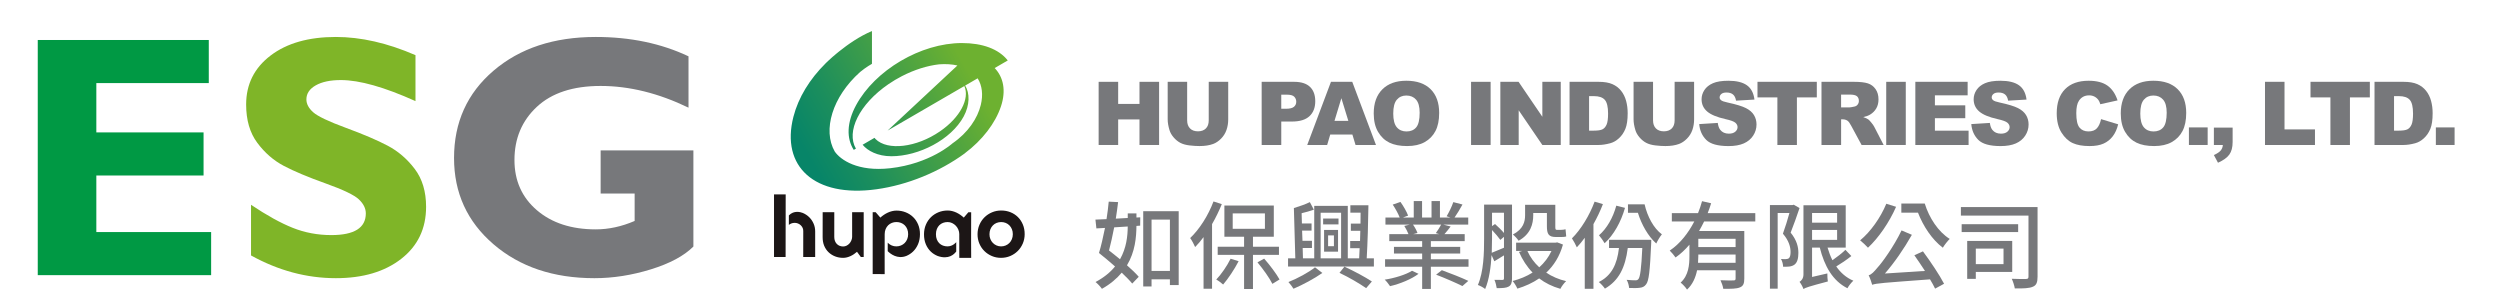
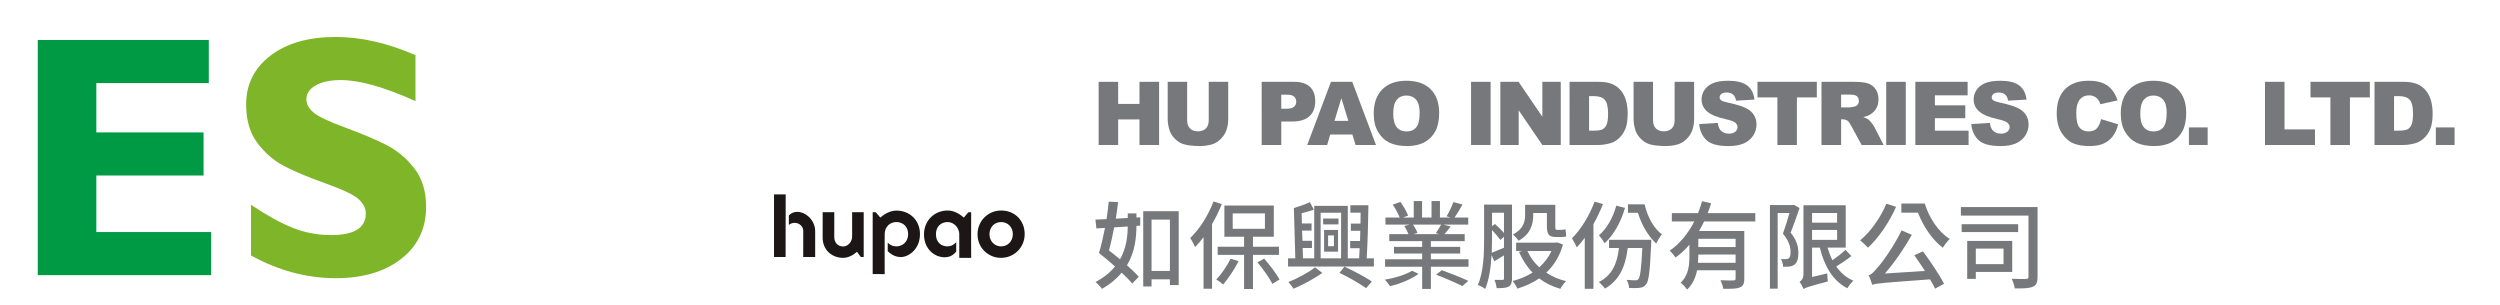
<svg xmlns="http://www.w3.org/2000/svg" xmlns:xlink="http://www.w3.org/1999/xlink" version="1.1" id="圖層_1" x="0px" y="0px" width="680px" height="83px" viewBox="0 0 680 83" enable-background="new 0 0 680 83" xml:space="preserve">
  <g>
    <path fill="#009944" d="M57.428,63.12v11.72H10.269V10.878h46.519v11.721H26.203v13.415h29.165v11.722H26.203V63.12H57.428z" />
    <path fill="#7FB528" d="M113.011,15v12.499c-8.486-3.815-15.246-5.724-20.283-5.724c-2.869,0-5.15,0.481-6.846,1.442   c-1.693,0.962-2.541,2.236-2.541,3.823c0,1.222,0.61,2.381,1.831,3.479c1.222,1.098,4.197,2.519,8.93,4.258   c4.729,1.74,8.516,3.358,11.354,4.854c2.839,1.496,5.288,3.604,7.35,6.318c2.061,2.717,3.091,6.15,3.091,10.302   c0,5.922-2.252,10.638-6.754,14.147c-4.502,3.511-10.433,5.266-17.787,5.266c-7.938,0-15.629-2.061-23.076-6.182v-13.78   c4.272,2.87,8.059,4.961,11.354,6.272c3.297,1.313,6.791,1.969,10.484,1.969c6.257,0,9.386-1.967,9.386-5.902   c0-1.342-0.627-2.607-1.879-3.798s-4.267-2.64-9.044-4.347c-4.776-1.709-8.563-3.295-11.354-4.762   c-2.792-1.465-5.203-3.558-7.231-6.274c-2.03-2.717-3.044-6.198-3.044-10.441c0-5.496,2.212-9.931,6.639-13.305   c4.426-3.374,10.349-5.061,17.766-5.061C98.192,10.054,105.411,11.703,113.011,15z" />
-     <path fill="#77787B" d="M187.275,15.32v13.964c-8.149-3.938-16.116-5.906-23.899-5.906c-7.509,0-13.294,1.894-17.353,5.678   c-4.061,3.785-6.09,8.607-6.09,14.467c0,5.617,2.029,10.166,6.09,13.646c4.059,3.479,9.399,5.22,16.023,5.22   c3.511,0,7.035-0.763,10.576-2.289v-7.463h-9.248V40.914h25.229v26.145c-2.534,2.532-6.388,4.602-11.562,6.203   s-10.295,2.403-15.36,2.403c-11.143,0-20.291-3.075-27.448-9.226c-7.158-6.15-10.736-13.973-10.736-23.465   c0-9.708,3.578-17.621,10.736-23.741c7.157-6.119,16.429-9.18,27.813-9.18C171.449,10.054,179.858,11.81,187.275,15.32z" />
  </g>
  <g>
    <g>
      <path fill="#77787B" d="M298.83,22.255h5.31v6.012h5.801v-6.012h5.332v17.18h-5.332v-6.949h-5.801v6.949h-5.31V22.255z" />
      <path fill="#77787B" d="M328.777,22.255h5.297V32.49c0,1.015-0.158,1.974-0.475,2.875c-0.317,0.901-0.813,1.69-1.488,2.365    c-0.676,0.676-1.385,1.15-2.127,1.423c-1.031,0.383-2.271,0.574-3.715,0.574c-0.836,0-1.748-0.059-2.736-0.176    c-0.988-0.117-1.813-0.35-2.479-0.696c-0.664-0.348-1.271-0.842-1.822-1.481c-0.551-0.641-0.928-1.3-1.131-1.979    c-0.328-1.093-0.492-2.061-0.492-2.904V22.255h5.297v10.479c0,0.937,0.26,1.668,0.779,2.195c0.52,0.526,1.239,0.79,2.162,0.79    c0.913,0,1.631-0.26,2.149-0.778c0.521-0.52,0.779-1.255,0.779-2.207L328.777,22.255L328.777,22.255z" />
      <path fill="#77787B" d="M343.172,22.255h8.824c1.922,0,3.361,0.457,4.318,1.371s1.436,2.215,1.436,3.902    c0,1.734-0.521,3.09-1.563,4.066c-1.043,0.976-2.636,1.465-4.775,1.465h-2.906v6.375h-5.332L343.172,22.255L343.172,22.255z     M348.504,29.58h1.302c1.022,0,1.741-0.178,2.155-0.533s0.621-0.811,0.621-1.365c0-0.539-0.18-0.996-0.539-1.371    c-0.358-0.375-1.035-0.563-2.026-0.563h-1.513V29.58z" />
      <path fill="#77787B" d="M367.85,36.599h-6.027l-0.838,2.836h-5.42l6.457-17.18h5.791l6.455,17.18h-5.56L367.85,36.599z     M366.748,32.884l-1.896-6.176l-1.875,6.176H366.748z" />
      <path fill="#77787B" d="M373.654,30.857c0-2.805,0.781-4.988,2.344-6.551c1.563-1.563,3.738-2.344,6.527-2.344    c2.858,0,5.063,0.768,6.608,2.303c1.547,1.535,2.32,3.686,2.32,6.451c0,2.008-0.338,3.654-1.014,4.939    c-0.676,1.285-1.652,2.285-2.93,3c-1.278,0.715-2.869,1.072-4.775,1.072c-1.938,0-3.541-0.309-4.812-0.926    c-1.27-0.617-2.299-1.594-3.088-2.93S373.654,32.865,373.654,30.857z M378.963,30.88c0,1.734,0.322,2.98,0.968,3.738    c0.645,0.758,1.521,1.137,2.631,1.137c1.141,0,2.022-0.371,2.647-1.113s0.938-2.074,0.938-3.996c0-1.617-0.326-2.799-0.979-3.545    c-0.652-0.746-1.537-1.119-2.653-1.119c-1.07,0-1.931,0.379-2.578,1.137C379.288,27.877,378.963,29.13,378.963,30.88z" />
      <path fill="#77787B" d="M400.129,22.255h5.32v17.18h-5.32V22.255z" />
      <path fill="#77787B" d="M408.094,22.255h4.956l6.47,9.505v-9.505h5.004v17.18h-5.004l-6.435-9.433v9.433h-4.991V22.255z" />
      <path fill="#77787B" d="M426.921,22.255h7.887c1.555,0,2.811,0.211,3.768,0.633c0.957,0.422,1.748,1.027,2.373,1.816    s1.078,1.707,1.359,2.754s0.422,2.156,0.422,3.328c0,1.836-0.209,3.26-0.627,4.271c-0.418,1.011-0.998,1.859-1.74,2.543    s-1.539,1.139-2.391,1.365c-1.164,0.313-2.219,0.469-3.164,0.469h-7.887V22.255z M432.229,26.146v9.387h1.301    c1.109,0,1.898-0.123,2.367-0.369s0.836-0.676,1.102-1.289c0.267-0.613,0.398-1.607,0.398-2.982c0-1.82-0.297-3.066-0.891-3.738    c-0.595-0.672-1.578-1.008-2.953-1.008L432.229,26.146L432.229,26.146z" />
      <path fill="#77787B" d="M455.498,22.255h5.298V32.49c0,1.015-0.158,1.974-0.476,2.875c-0.316,0.901-0.813,1.69-1.488,2.365    c-0.676,0.676-1.385,1.15-2.127,1.423c-1.03,0.383-2.27,0.574-3.715,0.574c-0.836,0-1.748-0.059-2.735-0.176    c-0.988-0.117-1.814-0.35-2.479-0.696c-0.664-0.348-1.271-0.842-1.822-1.481c-0.551-0.641-0.928-1.3-1.131-1.979    c-0.328-1.093-0.492-2.061-0.492-2.904V22.255h5.297v10.479c0,0.937,0.261,1.668,0.779,2.195c0.521,0.526,1.24,0.79,2.162,0.79    c0.914,0,1.631-0.26,2.15-0.778c0.52-0.52,0.778-1.255,0.778-2.207L455.498,22.255L455.498,22.255z" />
      <path fill="#77787B" d="M462.184,33.751l5.051-0.316c0.109,0.82,0.332,1.445,0.668,1.875c0.547,0.695,1.328,1.043,2.344,1.043    c0.759,0,1.343-0.178,1.752-0.533c0.41-0.355,0.615-0.768,0.615-1.236c0-0.445-0.194-0.844-0.586-1.195    c-0.391-0.351-1.297-0.684-2.719-0.996c-2.328-0.523-3.988-1.219-4.98-2.086c-1-0.867-1.5-1.973-1.5-3.316    c0-0.883,0.257-1.717,0.769-2.502c0.512-0.785,1.281-1.402,2.309-1.852c1.028-0.45,2.437-0.674,4.226-0.674    c2.194,0,3.868,0.408,5.021,1.225s1.838,2.115,2.057,3.896l-5.004,0.293c-0.133-0.773-0.411-1.336-0.838-1.688    c-0.426-0.352-1.014-0.527-1.764-0.527c-0.617,0-1.082,0.131-1.396,0.393c-0.313,0.262-0.469,0.58-0.469,0.955    c0,0.273,0.129,0.52,0.388,0.738c0.25,0.227,0.844,0.438,1.78,0.633c2.32,0.5,3.982,1.006,4.986,1.518    c1.004,0.512,1.734,1.146,2.19,1.904c0.457,0.758,0.687,1.605,0.687,2.543c0,1.102-0.305,2.117-0.914,3.047    c-0.609,0.93-1.461,1.635-2.555,2.115c-1.095,0.48-2.474,0.721-4.138,0.721c-2.922,0-4.944-0.563-6.069-1.688    S462.332,35.486,462.184,33.751z" />
      <path fill="#77787B" d="M478.035,22.255h16.138v4.242h-5.414v12.938h-5.31V26.498h-5.414V22.255z" />
      <path fill="#77787B" d="M495.445,39.435v-17.18h8.848c1.642,0,2.896,0.141,3.763,0.422c0.867,0.281,1.565,0.803,2.098,1.564    c0.532,0.761,0.797,1.689,0.797,2.783c0,0.953-0.203,1.775-0.608,2.467c-0.408,0.691-0.968,1.252-1.679,1.682    c-0.452,0.273-1.073,0.5-1.862,0.68c0.631,0.211,1.092,0.423,1.381,0.634c0.195,0.141,0.479,0.441,0.85,0.902    c0.371,0.462,0.619,0.817,0.744,1.067l2.57,4.979h-5.998l-2.838-5.25c-0.359-0.68-0.681-1.121-0.961-1.324    c-0.384-0.266-0.816-0.398-1.302-0.398h-0.469v6.973L495.445,39.435L495.445,39.435z M500.777,29.216h2.238    c0.242,0,0.711-0.078,1.406-0.234c0.352-0.07,0.639-0.25,0.86-0.539c0.223-0.289,0.334-0.621,0.334-0.996    c0-0.555-0.176-0.98-0.526-1.277c-0.352-0.297-1.013-0.445-1.98-0.445h-2.332V29.216z" />
      <path fill="#77787B" d="M513.053,22.255h5.319v17.18h-5.319V22.255z" />
      <path fill="#77787B" d="M520.971,22.255h14.227v3.668h-8.905v2.73h8.262v3.504h-8.262v3.387h9.163v3.891h-14.483L520.971,22.255    L520.971,22.255z" />
      <path fill="#77787B" d="M536.188,33.751l5.051-0.316c0.109,0.82,0.332,1.445,0.668,1.875c0.547,0.695,1.328,1.043,2.345,1.043    c0.758,0,1.342-0.178,1.752-0.533s0.614-0.768,0.614-1.236c0-0.445-0.194-0.844-0.586-1.195c-0.391-0.351-1.297-0.684-2.719-0.996    c-2.328-0.523-3.988-1.219-4.979-2.086c-1-0.867-1.5-1.973-1.5-3.316c0-0.883,0.256-1.717,0.768-2.502    c0.512-0.785,1.281-1.402,2.309-1.852c1.028-0.45,2.437-0.674,4.226-0.674c2.194,0,3.869,0.408,5.021,1.225    c1.152,0.817,1.838,2.115,2.058,3.896l-5.004,0.293c-0.134-0.773-0.412-1.336-0.839-1.688c-0.426-0.352-1.014-0.527-1.764-0.527    c-0.617,0-1.082,0.131-1.395,0.393c-0.313,0.262-0.47,0.58-0.47,0.955c0,0.273,0.13,0.52,0.388,0.738    c0.25,0.227,0.844,0.438,1.78,0.633c2.32,0.5,3.982,1.006,4.986,1.518c1.004,0.512,1.734,1.146,2.191,1.904    c0.457,0.758,0.686,1.605,0.686,2.543c0,1.102-0.305,2.117-0.914,3.047c-0.608,0.93-1.461,1.635-2.555,2.115    s-2.474,0.721-4.137,0.721c-2.923,0-4.945-0.563-6.07-1.688S536.337,35.486,536.188,33.751z" />
      <path fill="#77787B" d="M571.488,32.404l4.652,1.406c-0.313,1.305-0.805,2.395-1.478,3.27c-0.672,0.875-1.506,1.535-2.502,1.98    c-0.996,0.445-2.264,0.668-3.803,0.668c-1.867,0-3.393-0.271-4.576-0.813c-1.184-0.543-2.205-1.497-3.063-2.863    c-0.859-1.367-1.289-3.115-1.289-5.247c0-2.842,0.756-5.026,2.268-6.552c1.512-1.527,3.65-2.29,6.416-2.29    c2.164,0,3.865,0.438,5.104,1.313c1.238,0.875,2.157,2.219,2.76,4.031l-4.688,1.043c-0.164-0.523-0.336-0.906-0.516-1.148    c-0.297-0.406-0.66-0.719-1.09-0.938c-0.43-0.219-0.91-0.328-1.441-0.328c-1.203,0-2.125,0.484-2.766,1.451    c-0.484,0.718-0.727,1.846-0.727,3.383c0,1.904,0.288,3.209,0.866,3.915c0.578,0.707,1.392,1.06,2.438,1.06    c1.016,0,1.783-0.285,2.303-0.855C570.877,34.32,571.255,33.49,571.488,32.404z" />
      <path fill="#77787B" d="M576.85,30.857c0-2.805,0.781-4.988,2.344-6.551c1.563-1.563,3.738-2.344,6.527-2.344    c2.858,0,5.063,0.768,6.608,2.303c1.547,1.535,2.32,3.686,2.32,6.451c0,2.008-0.338,3.654-1.014,4.939    c-0.676,1.285-1.652,2.285-2.931,3c-1.277,0.715-2.868,1.072-4.774,1.072c-1.938,0-3.541-0.309-4.812-0.926    c-1.27-0.617-2.299-1.594-3.088-2.93S576.85,32.865,576.85,30.857z M582.158,30.88c0,1.734,0.322,2.98,0.967,3.738    c0.646,0.758,1.521,1.137,2.632,1.137c1.141,0,2.022-0.371,2.647-1.113s0.938-2.074,0.938-3.996c0-1.617-0.326-2.799-0.979-3.545    c-0.652-0.746-1.537-1.119-2.654-1.119c-1.069,0-1.93,0.379-2.577,1.137C582.483,27.877,582.158,29.13,582.158,30.88z" />
      <path fill="#77787B" d="M595.385,34.654h5.098v4.781h-5.098V34.654z" />
-       <path fill="#77787B" d="M602.177,34.701h5.098v3.926c0,1.445-0.301,2.586-0.901,3.422c-0.602,0.836-1.63,1.574-3.082,2.215    l-1.113-2.086c0.906-0.422,1.529-0.842,1.869-1.26s0.528-0.912,0.567-1.482h-2.438V34.701L602.177,34.701z" />
      <path fill="#77787B" d="M616.078,22.255h5.31v12.949h8.285v4.23h-13.595V22.255z" />
      <path fill="#77787B" d="M628.459,22.255h16.138v4.242h-5.414v12.938h-5.31V26.498h-5.414V22.255z" />
      <path fill="#77787B" d="M645.869,22.255h7.888c1.555,0,2.811,0.211,3.768,0.633c0.957,0.422,1.748,1.027,2.373,1.816    s1.078,1.707,1.359,2.754c0.28,1.047,0.422,2.156,0.422,3.328c0,1.836-0.209,3.26-0.627,4.271    c-0.418,1.011-0.998,1.859-1.74,2.543s-1.539,1.139-2.391,1.365c-1.164,0.313-2.22,0.469-3.164,0.469h-7.888V22.255z     M651.178,26.146v9.387h1.301c1.109,0,1.898-0.123,2.367-0.369s0.836-0.676,1.102-1.289c0.267-0.613,0.398-1.607,0.398-2.982    c0-1.82-0.297-3.066-0.892-3.738c-0.594-0.672-1.577-1.008-2.952-1.008L651.178,26.146L651.178,26.146z" />
      <path fill="#77787B" d="M662.552,34.654h5.098v4.781h-5.098V34.654z" />
    </g>
  </g>
  <g>
    <g>
      <path fill="#77787B" d="M309.113,59.163l1.039-0.052l-0.025,2.263l-1.014,0.078c-0.027,3.094-0.365,7.046-2.574,10.712    c1.273,1.117,2.418,2.21,3.197,3.12l-1.769,1.846c-0.7-0.856-1.717-1.872-2.858-2.964c-1.326,1.586-3.068,3.096-5.383,4.395    c-0.392-0.572-1.196-1.431-1.743-1.847c2.314-1.248,4.057-2.678,5.305-4.237c-1.481-1.301-3.016-2.601-4.369-3.666    c0.572-1.819,1.119-4.265,1.639-6.813l-2.341,0.13l-0.26-2.394l3.017-0.129c0.26-1.664,0.469-3.276,0.598-4.758l2.549,0.129    c-0.156,1.43-0.391,2.938-0.625,4.498l3.25-0.182v-1.248h2.367L309.113,59.163L309.113,59.163z M306.746,61.607    c-1.272,0.078-2.496,0.156-3.69,0.233c-0.441,2.236-0.91,4.446-1.404,6.292c0.963,0.729,1.977,1.561,2.99,2.393    C306.408,67.406,306.721,64.182,306.746,61.607z M320.605,57.447v20.099h-2.394v-1.56h-4.991v1.924h-2.263V57.447H320.605z     M318.213,73.697V59.734h-4.991v13.963H318.213z" />
      <path fill="#77787B" d="M332.33,55.523c-0.754,1.846-1.637,3.691-2.651,5.435v17.576h-2.313v-14.04    c-0.729,0.986-1.508,1.924-2.289,2.703c-0.234-0.571-0.91-1.871-1.352-2.443c2.521-2.393,4.914-6.137,6.344-9.958L332.33,55.523z     M336.906,71.045c-1.143,2.21-2.807,4.706-4.211,6.346c-0.416-0.392-1.326-1.066-1.873-1.354c1.404-1.482,2.912-3.666,3.9-5.668    L336.906,71.045z M340.807,69.33v9.281h-2.418V69.33h-7.177v-2.21h7.177v-2.729h-5.355v-8.478h13.441v8.478h-5.668v2.729h7.071    v2.21H340.807z M335.295,62.23h8.763v-4.186h-8.763V62.23z M343.85,70.344c1.586,1.793,3.328,4.135,4.186,5.668l-1.949,1.195    c-0.78-1.586-2.549-4.057-4.057-5.85L343.85,70.344z" />
      <path fill="#77787B" d="M373.697,70.266v2.235h-23.35v-2.235h1.977l-0.391-13.677c1.457-0.442,3.198-1.04,4.344-1.612l1.092,2.055    c-1.041,0.363-2.211,0.701-3.328,0.962l0.078,2.782h2.625v1.949h-2.574l0.105,2.782h2.574v1.95h-2.523l0.078,2.809h3.068V55.991    h9.127v14.274h3.094c0.053-0.832,0.104-1.795,0.129-2.756h-2.572v-1.951h2.679c0.024-0.91,0.051-1.846,0.077-2.781h-2.573v-1.95    h2.625c0-1.015,0.026-2.027,0.026-2.989h-2.782v-2.003h4.913c-0.051,4.552-0.233,10.427-0.467,14.431H373.697L373.697,70.266z     M359.684,74.244c-2.187,1.533-5.33,3.225-7.854,4.29c-0.313-0.494-0.91-1.326-1.377-1.82c2.443-0.962,5.564-2.651,7.229-4.004    L359.684,74.244z M359.215,70.266h5.564V57.863h-5.564V70.266z M364.076,59.449v1.587h-4.186v-1.587H364.076z M360.15,62.543    h3.797v5.902h-3.797V62.543z M361.242,66.963h1.586v-2.938h-1.586V66.963z M365.689,72.527c2.703,1.248,5.692,2.859,7.461,4.031    l-1.56,1.818c-1.717-1.195-4.551-2.887-7.254-4.16L365.689,72.527z" />
      <path fill="#77787B" d="M385.838,74.479c-1.817,1.402-5.067,2.756-7.748,3.354c-0.338-0.52-0.961-1.326-1.454-1.768    c2.625-0.392,5.771-1.354,7.436-2.418L385.838,74.479z M399.438,70.525v2.027h-10.244v6.032h-2.367v-6.032h-10.088v-2.027h10.088    v-1.561h-7.67v-1.82h7.67v-1.56h-8.943v-1.897h5.228c-0.26-0.649-0.703-1.561-1.146-2.235l1.509-0.364h-6.632v-1.925h3.875    c-0.391-1.015-1.17-2.442-1.897-3.511l2.104-0.728c0.808,1.118,1.718,2.704,2.08,3.718l-1.377,0.521h2.912v-4.472h2.262v4.472    h2.574v-4.472h2.287v4.472h2.836l-1.016-0.338c0.625-1.04,1.432-2.679,1.819-3.849l2.496,0.65c-0.7,1.273-1.481,2.573-2.157,3.535    h3.719v1.925h-6.813l2.027,0.521c-0.57,0.779-1.17,1.481-1.689,2.08h5.513v1.897h-9.203v1.56h7.981v1.82h-7.981v1.561H399.438z     M384.33,61.087c0.521,0.728,1.017,1.688,1.224,2.288l-1.171,0.313h7.099l-0.937-0.287c0.494-0.648,1.093-1.637,1.457-2.313    L384.33,61.087L384.33,61.087z M392.184,73.49c2.287,0.832,5.459,2.08,7.2,2.912l-1.61,1.404c-1.611-0.808-4.785-2.186-7.15-3.096    L392.184,73.49z" />
      <path fill="#77787B" d="M411.268,75.727c0,1.117-0.209,1.818-0.886,2.209c-0.676,0.391-1.663,0.441-3.274,0.441    c-0.078-0.598-0.338-1.664-0.625-2.262c0.988,0.025,1.897,0.025,2.184,0.025c0.313,0,0.416-0.129,0.416-0.469v-6.214l-2.625,1.612    l-0.754-1.69c-0.182,3.226-0.649,6.683-1.742,9.229c-0.442-0.389-1.43-0.909-1.977-1.092c1.586-3.641,1.688-8.789,1.688-12.584    V55.65h7.595V75.727L411.268,75.727z M405.832,64.91c0,1.17-0.024,2.496-0.078,3.848c0.91-0.363,2.08-0.857,3.328-1.378v-2.964    l-0.987,0.832c-0.492-0.702-1.402-1.77-2.263-2.68V64.91z M405.832,57.863v3.641l0.808-0.572c0.832,0.729,1.768,1.639,2.442,2.444    v-5.513H405.832z M425.125,66.521c-0.909,3.225-2.495,5.721-4.551,7.645c1.562,1.04,3.381,1.82,5.408,2.314    c-0.545,0.494-1.248,1.43-1.559,2.08c-2.211-0.625-4.136-1.586-5.773-2.834c-1.769,1.221-3.795,2.131-5.928,2.781    c-0.285-0.65-0.832-1.587-1.302-2.08c1.927-0.494,3.797-1.248,5.437-2.289c-1.535-1.586-2.756-3.482-3.693-5.615l0.859-0.26h-1.64    v-2.263h10.765l0.416-0.078L425.125,66.521z M417.039,58.54c0,2.364-0.701,5.147-3.979,6.94c-0.285-0.467-1.117-1.377-1.562-1.688    c2.888-1.508,3.328-3.536,3.328-5.278v-2.809h8.218v5.824c0,0.729,0.024,0.988,0.364,0.988h1.248c0.312,0,0.857-0.053,1.17-0.156    l0.183,1.949c-0.338,0.131-0.859,0.156-1.301,0.156H423.2c-2.002,0-2.443-0.832-2.443-2.964v-3.563h-3.719L417.039,58.54    L417.039,58.54z M415.453,68.264c0.754,1.689,1.846,3.172,3.226,4.445c1.377-1.223,2.521-2.704,3.328-4.445H415.453z" />
      <path fill="#77787B" d="M435.992,55.523c-0.701,1.82-1.586,3.691-2.573,5.435v17.603h-2.365V64.675    c-0.703,0.962-1.431,1.847-2.158,2.601c-0.234-0.571-0.936-1.873-1.326-2.443c2.443-2.418,4.758-6.215,6.162-9.984L435.992,55.523    z M449.148,65.221c0,0,0,0.702-0.025,1.014c-0.338,7.463-0.622,10.22-1.403,11.129c-0.467,0.625-0.988,0.832-1.689,0.91    c-0.676,0.104-1.768,0.104-2.912,0.053c-0.053-0.648-0.286-1.586-0.676-2.21c1.039,0.104,1.949,0.13,2.365,0.13    c0.391,0,0.625-0.053,0.859-0.364c0.44-0.546,0.778-2.729,1.038-8.424h-3.95c-0.679,5.356-2.445,8.866-6.216,11.052    c-0.313-0.494-1.145-1.404-1.663-1.796c3.457-1.741,4.967-4.758,5.485-9.256h-2.705v-2.235h11.492V65.221z M441.998,56.537    c-1.092,3.85-3.065,7.357-5.536,9.621c-0.287-0.521-1.093-1.664-1.535-2.158c2.157-1.872,3.821-4.811,4.707-8.061L441.998,56.537z     M447.33,55.575c0.754,3.327,2.47,6.526,4.705,8.163c-0.494,0.572-1.194,1.742-1.532,2.496c-2.212-1.975-4.005-5.146-4.992-8.346    h-2.705v-2.313H447.33z" />
      <path fill="#77787B" d="M463.527,60.229c-0.442,0.885-0.885,1.77-1.379,2.602h12.299v12.947c0,1.301-0.26,2.029-1.194,2.393    c-0.91,0.391-2.367,0.391-4.525,0.391c-0.078-0.649-0.441-1.689-0.754-2.34c1.535,0.077,3.094,0.077,3.537,0.053    c0.44,0,0.571-0.131,0.571-0.521v-2.234h-10.479c-0.391,1.948-1.197,3.848-2.73,5.252c-0.313-0.547-1.274-1.562-1.741-1.898    c2.184-2.002,2.393-4.836,2.393-7.254v-3.068c-1.119,1.326-2.367,2.496-3.771,3.484c-0.363-0.547-1.093-1.404-1.586-1.872    c2.86-1.925,5.069-4.812,6.684-7.931h-6.111v-2.262h7.125c0.441-1.093,0.806-2.186,1.092-3.25l2.472,0.57    c-0.287,0.885-0.572,1.794-0.938,2.68h12.949v2.262h-13.912V60.229z M472.082,71.488v-2.264h-10.141v0.442    c0,0.571-0.027,1.196-0.078,1.819h10.219V71.488z M472.082,64.961h-10.141v2.236h10.141V64.961z" />
      <path fill="#77787B" d="M489.475,56.589c-0.729,2.132-1.611,4.681-2.418,6.683c1.717,2.131,2.104,3.951,2.104,5.537    c0,1.51-0.311,2.602-1.063,3.174c-0.392,0.285-0.832,0.44-1.404,0.52c-0.469,0.053-1.119,0.053-1.69,0.053    c0-0.599-0.207-1.509-0.572-2.105c0.547,0.025,0.963,0.052,1.354,0.025c0.285,0,0.545-0.078,0.754-0.209    c0.363-0.285,0.494-0.936,0.494-1.716c0-1.325-0.416-3.042-2.08-4.991c0.623-1.717,1.3-3.9,1.769-5.617h-3.197v20.567h-2.106    V55.783h6.137l0.338-0.104L489.475,56.589z M503.566,69.641c-1.248,1.016-2.807,2.055-4.107,2.834    c1.195,1.717,2.73,3.068,4.654,3.875c-0.52,0.469-1.301,1.43-1.61,2.055c-3.979-2.002-6.24-5.954-7.517-11.051h-2.104v7.981    l4.159-0.962c0,0.676,0.025,1.639,0.132,2.186c-5.201,1.377-6.086,1.688-6.632,2.053c-0.182-0.545-0.702-1.508-1.065-1.949    c0.44-0.26,1.065-0.885,1.065-2.002V55.834h11.492v11.52h-4.938c0.362,1.195,0.778,2.34,1.326,3.433    c1.221-0.858,2.649-1.95,3.534-2.834L503.566,69.641z M492.882,57.941v2.625h6.813v-2.625H492.882z M492.882,65.248h6.813v-2.704    h-6.813V65.248z" />
      <path fill="#77787B" d="M515.734,56.25c-1.846,4.238-4.783,8.477-7.645,11.129c-0.416-0.494-1.508-1.508-2.131-2.002    c2.834-2.34,5.536-6.137,7.122-9.959L515.734,56.25z M523.041,68.368c2.08,2.808,4.523,6.448,5.746,8.813l-2.442,1.326    c-0.365-0.755-0.808-1.587-1.379-2.521c-13.025,0.961-14.586,1.064-15.73,1.48c-0.129-0.52-0.598-1.871-0.961-2.6    c0.779-0.182,1.48-0.963,2.469-2.158c1.093-1.145,4.396-5.668,6.476-10.036l2.809,1.196c-2.133,3.77-4.731,7.54-7.332,10.529    l10.896-0.701c-0.963-1.482-1.978-2.965-2.888-4.266L523.041,68.368z M523.535,55.367c1.195,3.9,3.691,7.695,6.787,9.619    c-0.572,0.548-1.432,1.64-1.873,2.394c-2.938-2.21-5.33-5.851-6.76-9.542h-4.525v-2.471H523.535z" />
      <path fill="#77787B" d="M554.216,75.257c0,1.534-0.313,2.341-1.273,2.729c-0.988,0.443-2.6,0.494-4.914,0.469    c-0.104-0.702-0.494-1.924-0.832-2.626c1.664,0.077,3.406,0.077,3.9,0.052s0.649-0.154,0.649-0.648v-16.59h-18.383v-2.313h20.853    V75.257L554.216,75.257z M548.938,63.116H533.57v-2.134h15.367L548.938,63.116L548.938,63.116z M537.419,73.958v1.897h-2.341    V65.534h12.246v8.424H537.419z M537.419,67.613v4.238h7.541v-4.238H537.419z" />
    </g>
  </g>
  <g>
    <path fill="#1C1616" d="M220.111,59.084c0.501,0.498,0.897,1.078,1.187,1.74c0.29,0.664,0.433,1.371,0.43,2.123v6.961h-3.252   l0.011-6.938v-0.023c0.001-0.32-0.018-0.621-0.141-0.904c-0.124-0.285-0.294-0.533-0.512-0.746c-0.218-0.213-0.471-0.379-0.76-0.5   s-0.596-0.182-0.924-0.182c-0.336,0-0.652,0.061-0.949,0.182c-0.237,0.098-0.442,0.23-0.629,0.383v-2.584   c1.392-1.451,3.208-0.904,3.806-0.666C219.039,58.213,219.618,58.598,220.111,59.084 M213.707,52.879h-3.176v17.029h3.152   L213.707,52.879z M231.78,64.459c-0.001,0.326-0.095,0.643-0.221,0.951c-0.126,0.307-0.299,0.58-0.52,0.824   c-0.22,0.242-0.476,0.438-0.77,0.586c-0.293,0.146-0.604,0.221-0.932,0.221c-0.336,0-0.65-0.057-0.942-0.17   c-0.293-0.115-0.548-0.281-0.766-0.502c-0.217-0.219-0.39-0.49-0.517-0.813s-0.19-0.688-0.189-1.098l0.004-6.734h-3.161   l-0.009,6.734c-0.004,0.871,0.119,1.658,0.408,2.361c0.291,0.701,0.689,1.297,1.2,1.785c0.509,0.488,1.103,0.865,1.781,1.131   s1.405,0.398,2.178,0.398c0.351,0,0.696-0.043,1.037-0.131c0.34-0.086,0.67-0.203,0.991-0.352c0.321-0.148,0.628-0.322,0.922-0.523   c0.294-0.201,0.57-0.416,0.83-0.643l1.048,1.422h0.773V57.725h-3.145L231.78,64.459z M248.369,59.045   c-0.58-0.563-1.257-0.996-2.032-1.303c-0.777-0.307-1.605-0.461-2.489-0.461c-0.405,0-0.809,0.049-1.208,0.148   c-0.398,0.098-0.783,0.232-1.156,0.404c-0.372,0.17-0.729,0.373-1.075,0.607c-0.344,0.236-0.662,0.486-0.952,0.752l-1.271-1.469   h-0.817v16.824l3.264,0.014l-0.011-5.459c0,0,0,0,0,0c0,0,0.01-5.303,0.011-5.395c0.002-0.516,0.087-0.979,0.258-1.389   c0.169-0.408,0.399-0.756,0.689-1.041c0.29-0.283,0.629-0.502,1.017-0.654c0.387-0.15,0.799-0.227,1.236-0.227   c0.438,0,0.851,0.076,1.241,0.227c0.391,0.152,0.729,0.371,1.017,0.654c0.287,0.285,0.515,0.631,0.681,1.041   s0.248,0.873,0.245,1.389c-0.002,0.492-0.087,0.943-0.257,1.354s-0.4,0.758-0.689,1.047c-0.291,0.287-0.631,0.512-1.023,0.67   c-0.391,0.16-0.805,0.24-1.242,0.24c-0.438,0-0.849-0.08-1.235-0.24c-0.386-0.158-0.724-0.383-1.012-0.67   c-0.034-0.035-0.064-0.072-0.097-0.109l-0.009,2.316c0.695,0.701,2.62,2.273,5.087,1.297c0.672-0.289,1.27-0.674,1.786-1.168   c0.585-0.557,1.046-1.236,1.386-2.035c0.34-0.801,0.511-1.701,0.516-2.701c0.004-0.963-0.16-1.842-0.492-2.633   C249.405,60.283,248.948,59.605,248.369,59.045 M262.151,59.191c-0.295-0.273-0.611-0.527-0.951-0.762   c-0.338-0.234-0.695-0.439-1.069-0.615c-0.374-0.174-0.76-0.311-1.157-0.408c-0.398-0.1-0.801-0.148-1.207-0.148   c-0.883,0-1.713,0.158-2.491,0.473s-1.46,0.756-2.044,1.324c-0.584,0.57-1.047,1.25-1.387,2.043   c-0.339,0.793-0.51,1.662-0.516,2.609c-0.004,1.018,0.16,1.924,0.492,2.719c0.332,0.797,0.789,1.471,1.367,2.02   c0.533,0.508,1.155,0.896,1.854,1.182c2.983,1.049,4.505-0.465,5.052-1.227v-2.549c-0.041,0.049-0.074,0.102-0.117,0.148   c-0.291,0.307-0.63,0.555-1.018,0.738c-0.386,0.188-0.799,0.279-1.236,0.279s-0.849-0.072-1.235-0.215   c-0.386-0.145-0.72-0.357-1.005-0.639c-0.283-0.279-0.506-0.627-0.669-1.041c-0.163-0.412-0.241-0.885-0.239-1.414   c0.002-0.531,0.086-1.004,0.252-1.418c0.166-0.412,0.393-0.76,0.678-1.041c0.287-0.279,0.623-0.492,1.011-0.637   c0.388-0.143,0.8-0.215,1.237-0.215s0.849,0.092,1.234,0.279c0.386,0.186,0.723,0.432,1.012,0.738   c0.286,0.307,0.514,0.66,0.68,1.059c0.166,0.396,0.248,0.809,0.246,1.234c0,0.037-0.005,0.074-0.006,0.111h0.002l0.001,5.297   c0.001-0.002,0.003-0.002,0.005-0.004v1.021h3.232l-0.021-4.604l0.021-7.783h-0.773L262.151,59.191z M278.216,61.063   c0.334,0.793,0.498,1.676,0.494,2.646c-0.004,0.908-0.178,1.756-0.516,2.541c-0.339,0.785-0.799,1.465-1.38,2.035   c-0.581,0.574-1.26,1.025-2.038,1.355c-0.779,0.33-1.613,0.494-2.504,0.494c-0.883,0-1.712-0.164-2.487-0.494   c-0.776-0.33-1.454-0.781-2.032-1.355c-0.58-0.57-1.035-1.25-1.369-2.035c-0.332-0.785-0.496-1.631-0.492-2.541   c0.004-0.926,0.177-1.783,0.516-2.572c0.34-0.787,0.801-1.469,1.386-2.041c0.585-0.574,1.265-1.021,2.045-1.348   c0.778-0.328,1.608-0.49,2.491-0.49c0.891,0,1.724,0.154,2.5,0.461c0.775,0.307,1.451,0.744,2.027,1.309   C277.43,59.592,277.885,60.271,278.216,61.063 M275.487,63.709c0.002-0.502-0.08-0.955-0.246-1.359   c-0.166-0.406-0.393-0.756-0.681-1.047c-0.287-0.293-0.624-0.518-1.01-0.672c-0.386-0.156-0.798-0.232-1.235-0.232   s-0.85,0.076-1.237,0.232c-0.388,0.154-0.725,0.379-1.011,0.672c-0.286,0.291-0.512,0.641-0.678,1.047   c-0.166,0.404-0.25,0.857-0.252,1.359c-0.002,0.469,0.078,0.904,0.24,1.307s0.385,0.752,0.669,1.047s0.618,0.529,1.005,0.699   c0.385,0.172,0.797,0.256,1.234,0.256s0.85-0.078,1.237-0.238s0.726-0.383,1.016-0.672c0.29-0.287,0.521-0.637,0.69-1.047   C275.399,64.652,275.485,64.201,275.487,63.709" />
    <g>
      <g>
        <defs>
          <path id="SVGID_1_" d="M228.251,13.979c-0.094,0.073-0.183,0.15-0.276,0.224c-0.161,0.131-0.325,0.263-0.476,0.389      c-0.709,0.583-1.394,1.181-2.05,1.795c-0.337,0.312-0.582,0.545-0.729,0.688c-0.013,0.013-0.026,0.026-0.04,0.039      c-0.076,0.074-0.129,0.126-0.129,0.126l0.002,0.003c-4.332,4.297-7.391,9.268-8.743,14.519      c-3.477,13.499,5.703,22.05,22.573,19.72c8.436-1.168,17.097-4.693,24.069-9.789l-0.011-0.012      c4.754-3.546,8.305-8.198,9.821-12.748c1.429-4.292,0.679-7.921-1.707-10.426l3.556-2.065      c-2.447-3.114-6.867-4.735-12.477-4.735c-11.217,0-23.637,7.399-28.779,16.9c-2.571,4.75-2.625,9.052-0.635,12.164l0.59-0.342      c-2.703-4.63,0.892-12.072,8.84-17.532c1.194-0.821,2.427-1.547,3.674-2.19c3.402-1.757,6.914-2.845,10.125-3.212      c1.787-0.137,3.47-0.029,4.971,0.313l-18.991,17.71l20.871-12.114c1.517,3.41-1.112,8.544-6.646,12.339      c-6.391,4.384-14.227,5.315-17.501,2.08c-0.107-0.105-0.191-0.223-0.286-0.336l-3.234,1.88c1.354,1.658,4.092,3.129,7.822,3.129      c7.457,0,16.248-4.492,19.668-10.81c1.688-3.12,1.684-6.343,0.406-8.416l3.388-1.967c1.248,1.951,1.516,4.517,0.868,7.207      c-0.883,3.674-3.484,7.583-7.714,10.486c0,0-6.07,5.548-16.951,6.765c-8.84,0.988-13.518-2.289-15.08-4.568      c-3.304-5.778-0.685-14.826,6.917-21.616c1.648-1.357,3.217-2.222,3.217-2.222V8.438      C233.783,9.86,230.583,12.109,228.251,13.979" />
        </defs>
        <clipPath id="SVGID_2_">
          <use xlink:href="#SVGID_1_" overflow="visible" />
        </clipPath>
        <linearGradient id="SVGID_3_" gradientUnits="userSpaceOnUse" x1="43.466" y1="-168.959" x2="43.795" y2="-168.959" gradientTransform="matrix(186.417 -107.628 107.628 186.417 10294.309 36223.883)">
          <stop offset="0" style="stop-color:#078568" />
          <stop offset="0.131" style="stop-color:#078568" />
          <stop offset="0.3" style="stop-color:#1B8E5D" />
          <stop offset="0.646" style="stop-color:#4FA440" />
          <stop offset="0.829" style="stop-color:#6DB130" />
          <stop offset="1" style="stop-color:#6DB130" />
        </linearGradient>
-         <polygon clip-path="url(#SVGID_2_)" fill="url(#SVGID_3_)" points="192.688,19.78 258.669,-18.313 293.76,42.467 227.78,80.561         " />
      </g>
    </g>
  </g>
</svg>